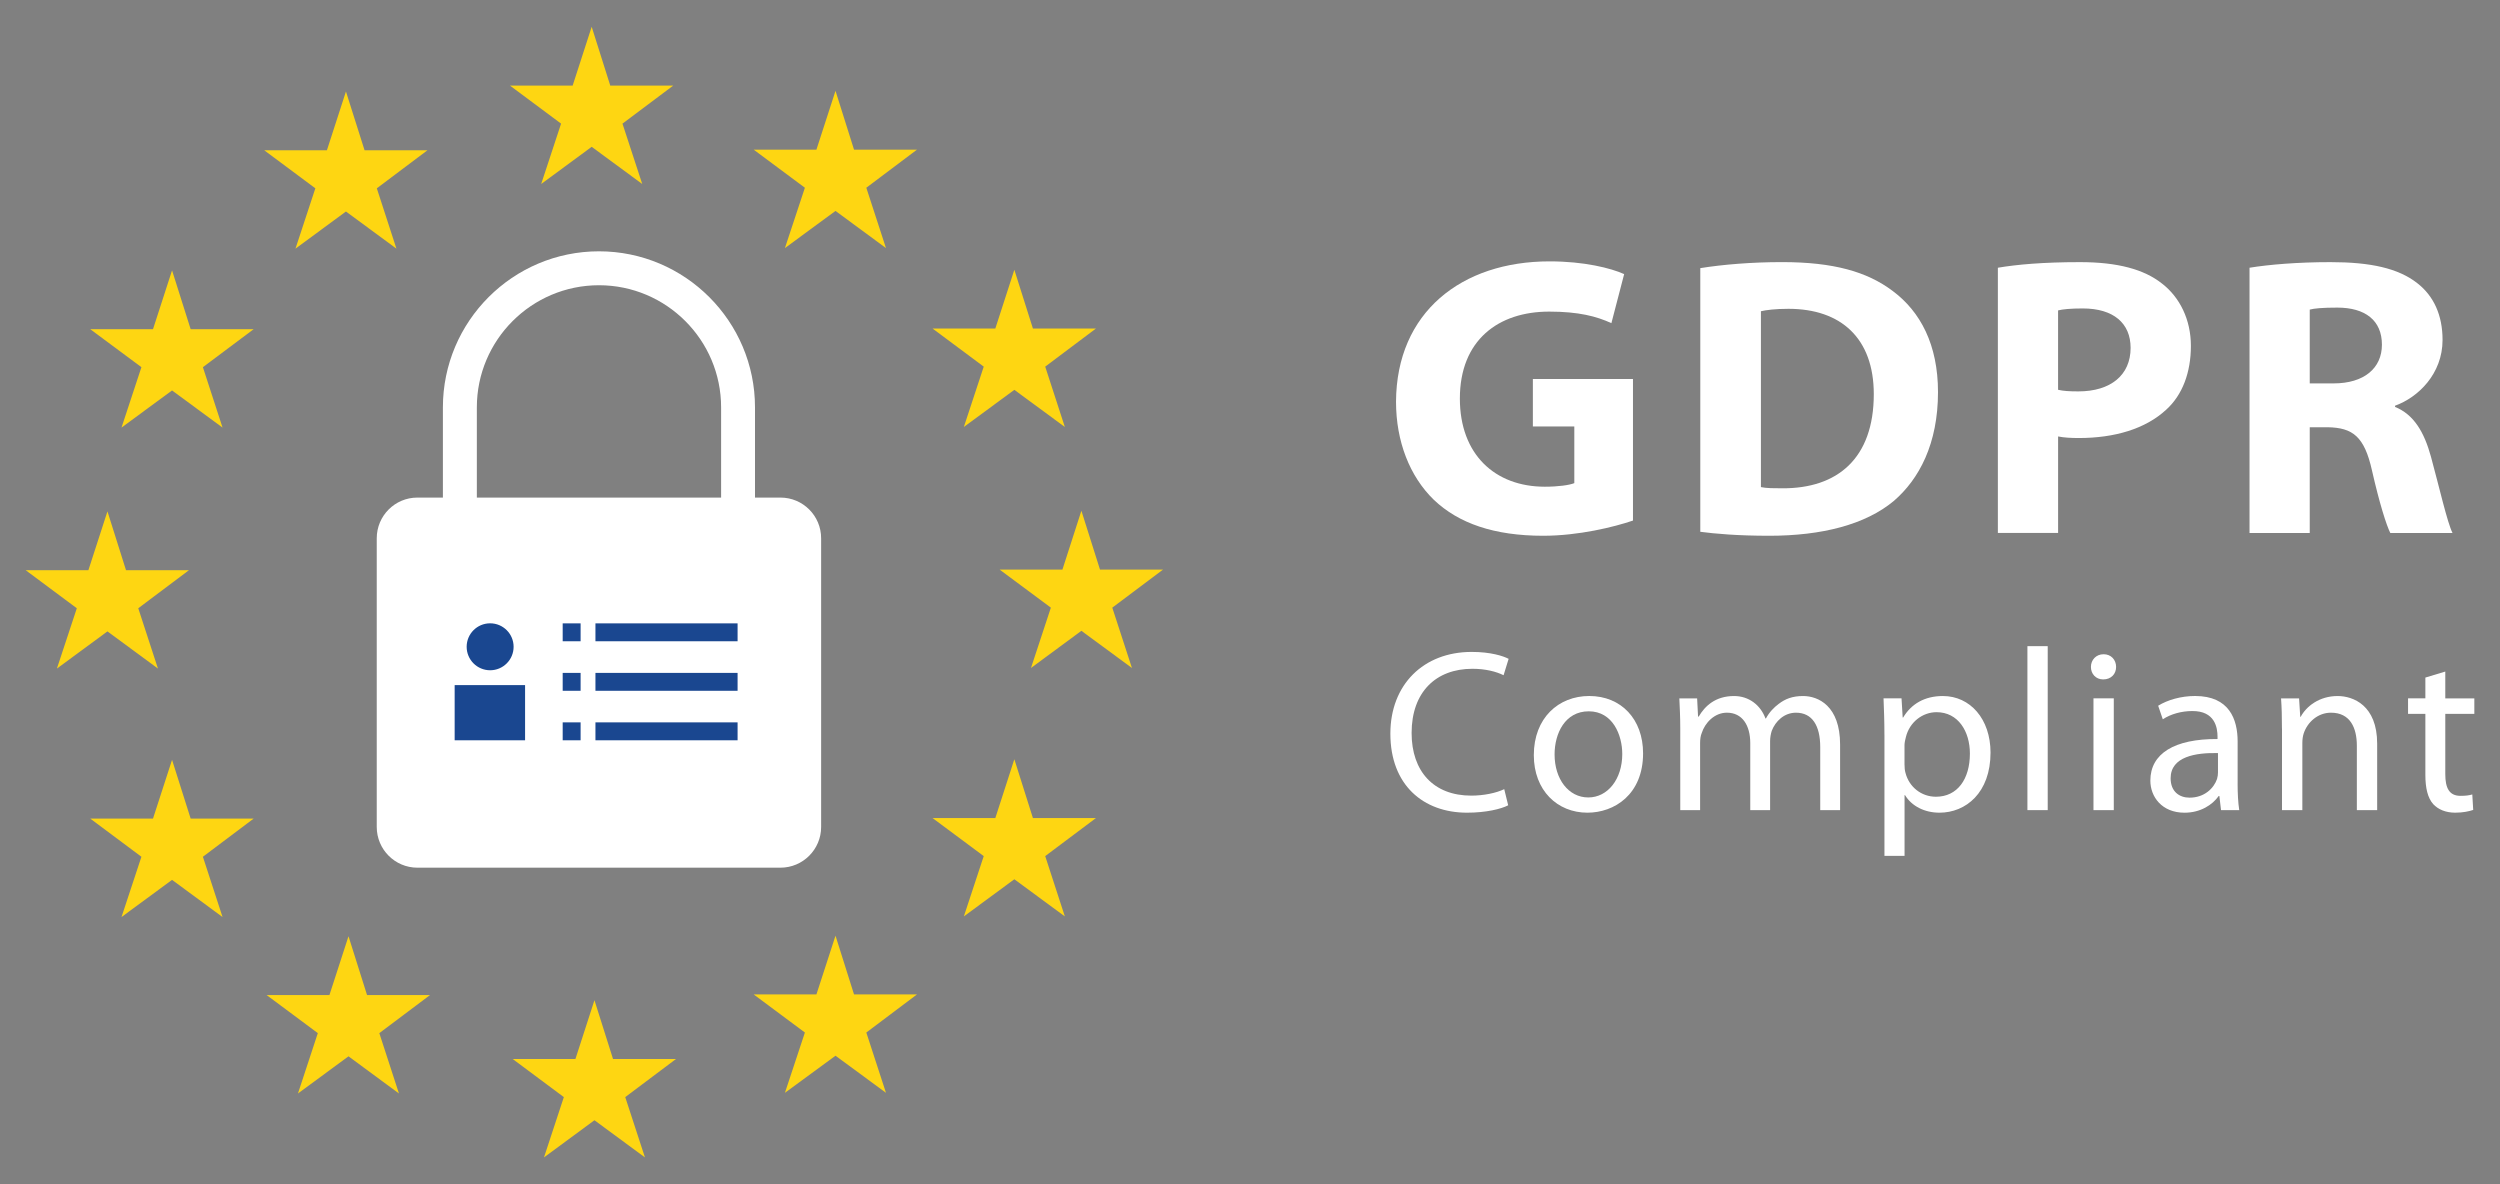
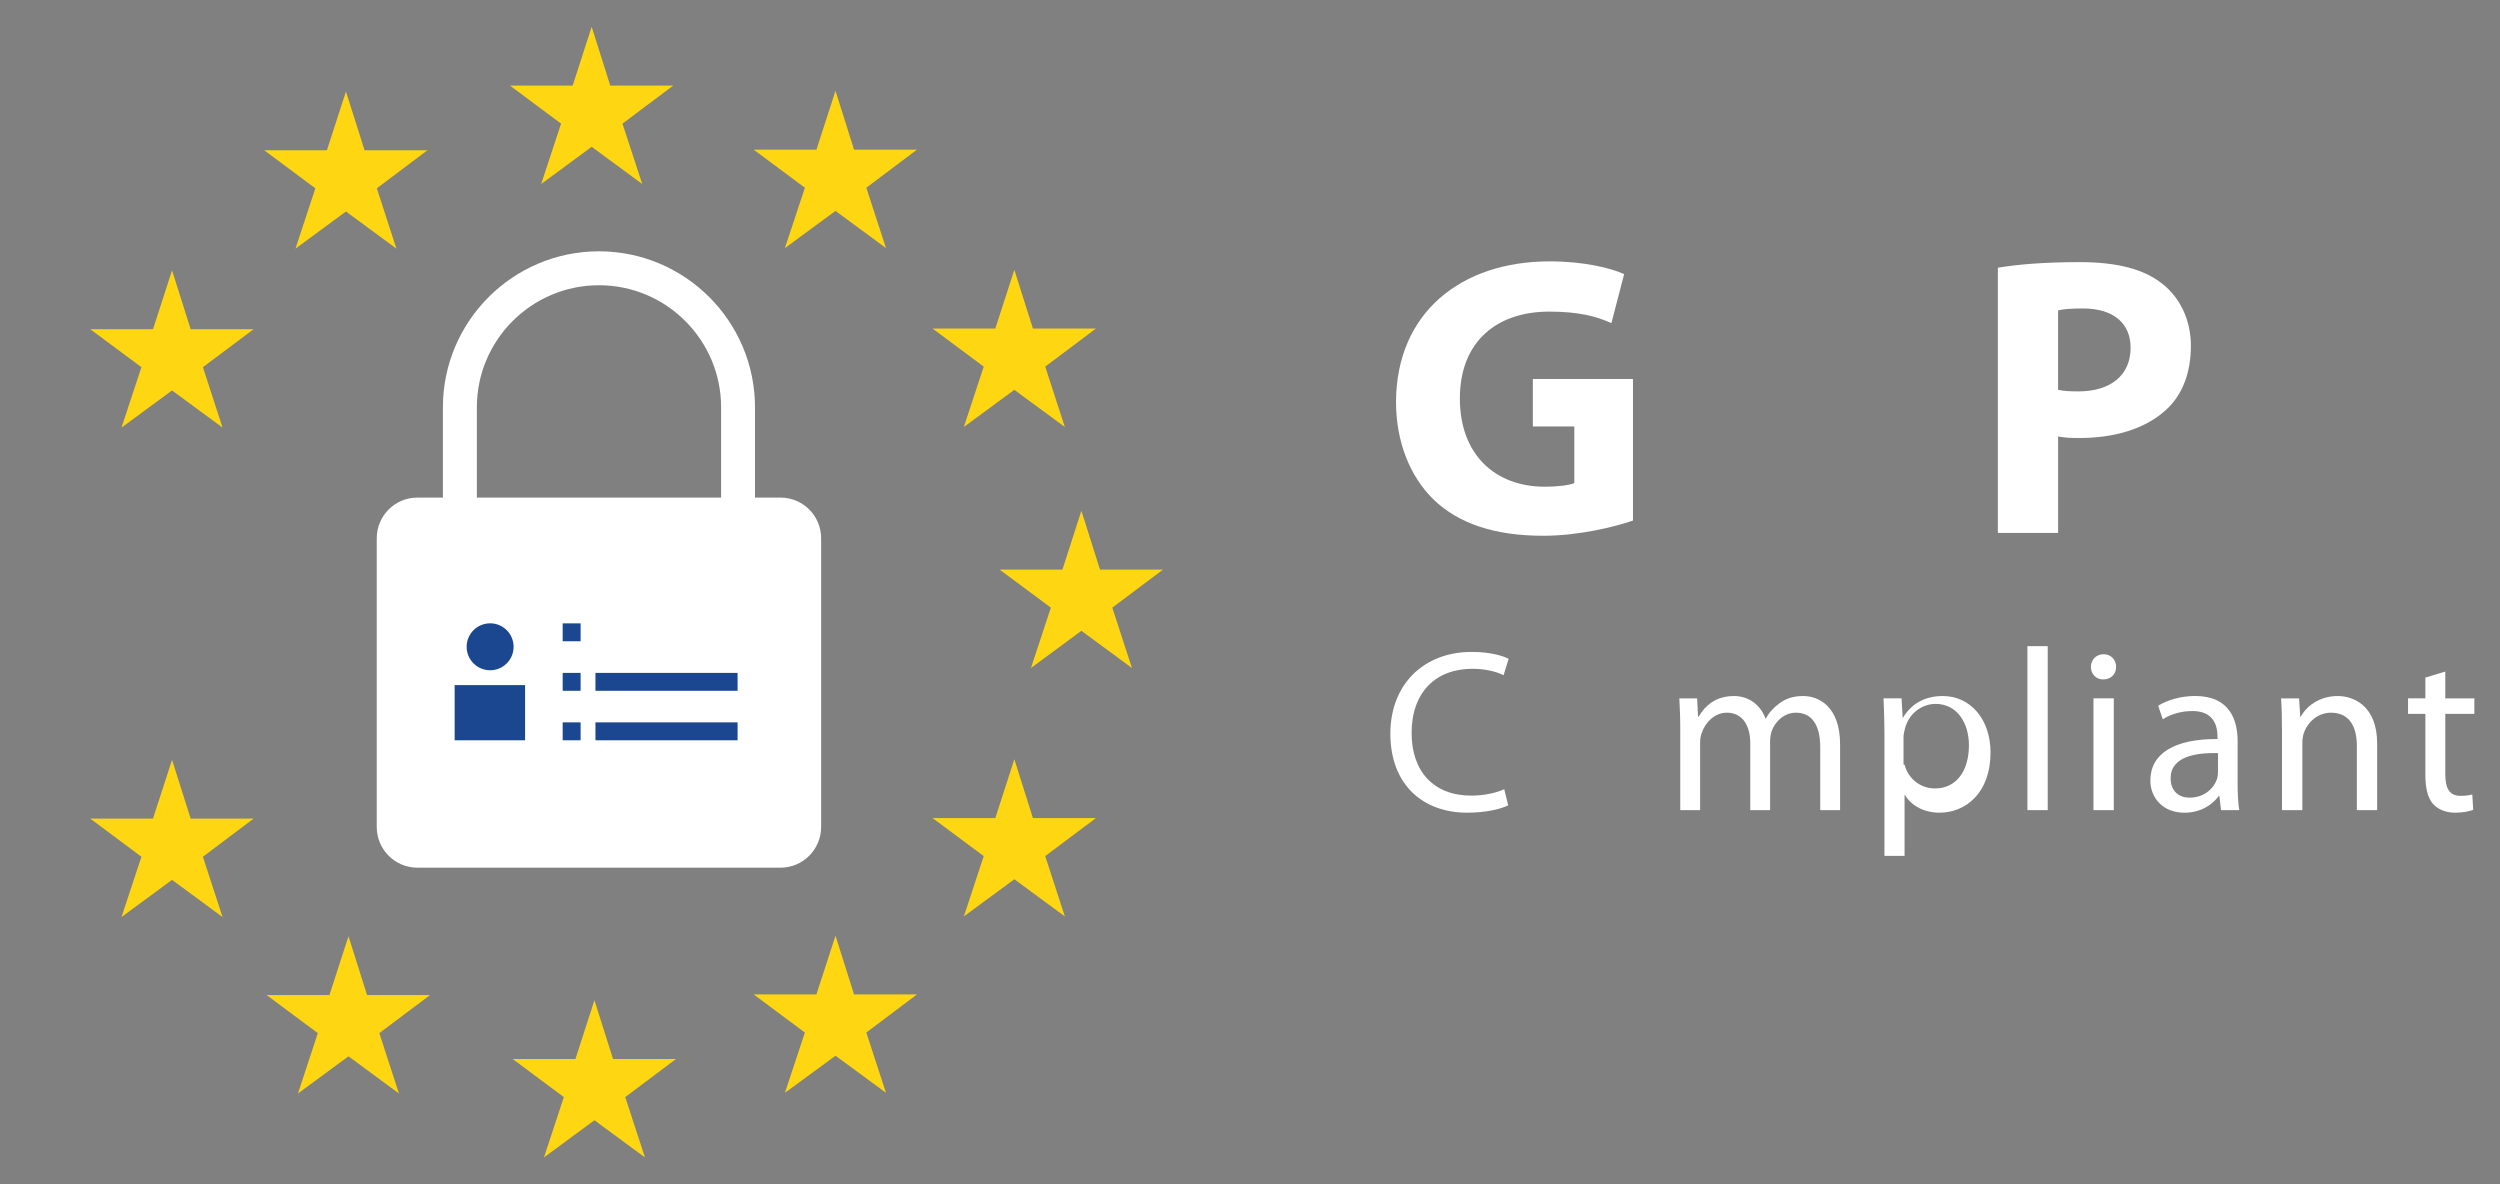
<svg xmlns="http://www.w3.org/2000/svg" version="1.1" id="Layer_1" x="0px" y="0px" width="95px" height="45px" viewBox="0 0 95 45" enable-background="new 0 0 95 45" xml:space="preserve">
  <rect x="0" y="0" width="95" height="45" fill="#808080" stroke="none" />
  <g>
    <path fill="#FFFFFF" d="M29.657,18.908H28.69v-3.429c0-3.269-2.66-5.929-5.93-5.929s-5.93,2.66-5.93,5.929v3.429h-0.969   c-0.853,0-1.545,0.692-1.545,1.547v10.969c0,0.854,0.692,1.548,1.545,1.548h13.795c0.854,0,1.547-0.693,1.547-1.548V20.455   C31.204,19.601,30.512,18.908,29.657,18.908z M18.12,15.479c0-2.558,2.081-4.64,4.641-4.64c2.559,0,4.641,2.082,4.641,4.64v3.429   H18.12V15.479z" />
    <g>
      <g>
        <path fill="#FED612" d="M22.438,22.927" />
        <polyline fill="#FED612" points="23.19,3.252 25.583,3.252 23.654,4.698 24.405,6.992 22.484,5.579 20.565,6.992 21.321,4.698      19.378,3.252 21.761,3.252 22.484,1.018 23.19,3.252    " />
        <polyline fill="#FED612" points="23.295,40.242 25.688,40.242 23.759,41.69 24.508,43.982 22.589,42.569 20.671,43.982      21.426,41.69 19.482,40.242 21.866,40.242 22.589,38.008 23.295,40.242    " />
        <polyline fill="#FED612" points="32.453,37.788 34.845,37.788 32.92,39.236 33.667,41.527 31.749,40.117 29.827,41.527      30.586,39.236 28.64,37.788 31.024,37.788 31.749,35.556 32.453,37.788    " />
        <polyline fill="#FED612" points="32.453,5.687 34.845,5.687 32.92,7.134 33.667,9.427 31.749,8.015 29.827,9.427 30.586,7.134      28.64,5.687 31.024,5.687 31.749,3.452 32.453,5.687    " />
        <polyline fill="#FED612" points="39.251,12.485 41.645,12.485 39.718,13.932 40.464,16.225 38.545,14.814 36.626,16.225      37.382,13.932 35.438,12.485 37.822,12.485 38.545,10.252 39.251,12.485    " />
        <polyline fill="#FED612" points="39.251,31.087 41.645,31.087 39.718,32.532 40.464,34.824 38.545,33.412 36.626,34.824      37.382,32.532 35.438,31.087 37.822,31.087 38.545,28.851 39.251,31.087    " />
        <polyline fill="#FED612" points="41.8,21.645 44.194,21.645 42.267,23.091 43.014,25.384 41.093,23.971 39.177,25.384      39.933,23.091 37.986,21.645 40.372,21.645 41.093,19.408 41.8,21.645    " />
        <polyline fill="#FED612" points="13.853,5.709 16.245,5.709 14.319,7.156 15.064,9.449 13.146,8.037 11.228,9.449 11.983,7.156      10.039,5.709 12.423,5.709 13.146,3.477 13.853,5.709    " />
        <polyline fill="#FED612" points="7.245,12.51 9.638,12.51 7.71,13.953 8.457,16.249 6.538,14.837 4.617,16.249 5.374,13.953      3.43,12.51 5.814,12.51 6.538,10.274 7.245,12.51    " />
-         <polyline fill="#FED612" points="4.788,21.667 7.181,21.667 5.254,23.114 6.002,25.406 4.083,23.993 2.162,25.406 2.919,23.114      0.975,21.667 3.359,21.667 4.083,19.432 4.788,21.667    " />
        <polyline fill="#FED612" points="7.245,31.107 9.638,31.107 7.71,32.557 8.457,34.848 6.538,33.435 4.617,34.848 5.374,32.557      3.43,31.107 5.814,31.107 6.538,28.874 7.245,31.107    " />
        <polyline fill="#FED612" points="13.948,37.813 16.34,37.813 14.414,39.259 15.16,41.553 13.243,40.14 11.322,41.553      12.077,39.259 10.133,37.813 12.518,37.813 13.243,35.577 13.948,37.813    " />
      </g>
    </g>
    <circle fill="#1A4790" cx="18.625" cy="24.578" r="0.892" />
    <rect x="21.382" y="23.688" fill="#1A4790" width="0.681" height="0.68" />
-     <rect x="22.627" y="23.688" fill="#1A4790" width="5.401" height="0.68" />
    <rect x="21.382" y="25.57" fill="#1A4790" width="0.681" height="0.68" />
    <rect x="22.627" y="25.57" fill="#1A4790" width="5.401" height="0.68" />
    <rect x="21.382" y="27.45" fill="#1A4790" width="0.681" height="0.681" />
    <rect x="22.627" y="27.45" fill="#1A4790" width="5.401" height="0.681" />
    <rect x="17.277" y="26.034" fill="#1A4790" width="2.676" height="2.097" />
    <g>
      <path fill="#FFFFFF" d="M62.051,19.782c-0.712,0.243-2.062,0.577-3.41,0.577c-1.864,0-3.213-0.471-4.153-1.364    c-0.924-0.896-1.439-2.228-1.439-3.729c0.015-3.395,2.485-5.334,5.835-5.334c1.318,0,2.334,0.258,2.834,0.484l-0.485,1.864    c-0.561-0.258-1.242-0.439-2.365-0.439c-1.923,0-3.393,1.076-3.393,3.305c0,2.121,1.332,3.349,3.228,3.349    c0.515,0,0.939-0.061,1.121-0.136v-2.153h-1.575v-1.803h3.804V19.782z" />
-       <path fill="#FFFFFF" d="M64.612,10.189c0.849-0.137,1.954-0.229,3.107-0.229c1.954,0,3.228,0.364,4.197,1.092    c1.061,0.788,1.728,2.046,1.728,3.849c0,1.956-0.712,3.305-1.683,4.138c-1.075,0.895-2.728,1.32-4.729,1.32    c-1.197,0-2.061-0.077-2.621-0.151V10.189z M66.915,18.51c0.197,0.045,0.531,0.045,0.805,0.045    c2.105,0.015,3.484-1.138,3.484-3.577c0-2.121-1.243-3.243-3.243-3.243c-0.501,0-0.849,0.046-1.046,0.092V18.51z" />
      <path fill="#FFFFFF" d="M75.918,10.174c0.712-0.121,1.713-0.213,3.122-0.213c1.425,0,2.44,0.273,3.122,0.819    c0.667,0.516,1.092,1.363,1.092,2.364s-0.317,1.864-0.939,2.425c-0.788,0.728-1.956,1.076-3.32,1.076    c-0.302,0-0.575-0.016-0.787-0.06v3.667h-2.289V10.174z M78.207,14.812c0.196,0.046,0.424,0.061,0.772,0.061    c1.229,0,1.984-0.621,1.984-1.653c0-0.938-0.65-1.499-1.818-1.499c-0.453,0-0.771,0.03-0.938,0.075V14.812z" />
-       <path fill="#FFFFFF" d="M85.481,10.174c0.742-0.121,1.834-0.213,3.077-0.213c1.516,0,2.576,0.229,3.304,0.804    c0.621,0.485,0.955,1.213,0.955,2.152c0,1.289-0.926,2.183-1.805,2.5v0.046c0.713,0.288,1.107,0.955,1.365,1.894    c0.318,1.168,0.621,2.502,0.818,2.896h-2.364c-0.151-0.304-0.41-1.121-0.697-2.381c-0.289-1.286-0.729-1.62-1.683-1.637H87.77    v4.018h-2.288V10.174z M87.77,14.569h0.909c1.152,0,1.834-0.575,1.834-1.471c0-0.925-0.637-1.409-1.696-1.409    c-0.562,0-0.88,0.03-1.047,0.076V14.569z" />
      <path fill="#FFFFFF" d="M57.311,30.601c-0.272,0.142-0.844,0.281-1.563,0.281c-1.667,0-2.914-1.054-2.914-3.003    c0-1.86,1.256-3.106,3.09-3.106c0.729,0,1.203,0.157,1.404,0.263l-0.192,0.623c-0.28-0.14-0.693-0.245-1.184-0.245    c-1.39,0-2.311,0.887-2.311,2.44c0,1.457,0.835,2.38,2.266,2.38c0.473,0,0.948-0.099,1.254-0.246L57.311,30.601z" />
-       <path fill="#FFFFFF" d="M62.437,28.625c0,1.572-1.097,2.257-2.116,2.257c-1.14,0-2.036-0.844-2.036-2.186    c0-1.414,0.939-2.248,2.106-2.248C61.61,26.448,62.437,27.334,62.437,28.625z M59.074,28.669c0,0.932,0.526,1.634,1.282,1.634    c0.736,0,1.29-0.694,1.29-1.65c0-0.72-0.36-1.623-1.272-1.623C59.471,27.029,59.074,27.87,59.074,28.669z" />
      <path fill="#FFFFFF" d="M63.85,27.688c0-0.449-0.019-0.8-0.035-1.15h0.676l0.035,0.692h0.025c0.238-0.403,0.634-0.781,1.344-0.781    c0.57,0,1.009,0.351,1.193,0.852h0.018c0.132-0.245,0.308-0.421,0.483-0.552c0.254-0.194,0.526-0.3,0.93-0.3    c0.571,0,1.405,0.37,1.405,1.844v2.493h-0.755v-2.396c0-0.824-0.309-1.308-0.922-1.308c-0.447,0-0.781,0.323-0.922,0.693    c-0.034,0.113-0.061,0.246-0.061,0.386v2.625H66.51v-2.546c0-0.675-0.3-1.158-0.888-1.158c-0.474,0-0.833,0.387-0.956,0.772    c-0.045,0.104-0.062,0.245-0.062,0.377v2.555H63.85V27.688z" />
-       <path fill="#FFFFFF" d="M71.608,27.924c0-0.545-0.019-0.983-0.034-1.387h0.684l0.044,0.728h0.018    c0.309-0.517,0.816-0.816,1.51-0.816c1.035,0,1.81,0.87,1.81,2.15c0,1.528-0.94,2.283-1.94,2.283    c-0.563,0-1.055-0.246-1.309-0.667h-0.018v2.308h-0.764V27.924z M72.372,29.056c0,0.113,0.008,0.219,0.037,0.315    c0.138,0.536,0.604,0.905,1.156,0.905c0.816,0,1.291-0.668,1.291-1.642c0-0.844-0.448-1.571-1.266-1.571    c-0.525,0-1.026,0.368-1.167,0.948c-0.025,0.097-0.052,0.211-0.052,0.307V29.056z" />
+       <path fill="#FFFFFF" d="M71.608,27.924c0-0.545-0.019-0.983-0.034-1.387h0.684l0.044,0.728h0.018    c0.309-0.517,0.816-0.816,1.51-0.816c1.035,0,1.81,0.87,1.81,2.15c0,1.528-0.94,2.283-1.94,2.283    c-0.563,0-1.055-0.246-1.309-0.667h-0.018v2.308h-0.764V27.924z M72.372,29.056c0.138,0.536,0.604,0.905,1.156,0.905c0.816,0,1.291-0.668,1.291-1.642c0-0.844-0.448-1.571-1.266-1.571    c-0.525,0-1.026,0.368-1.167,0.948c-0.025,0.097-0.052,0.211-0.052,0.307V29.056z" />
      <path fill="#FFFFFF" d="M77.042,24.554h0.771v6.231h-0.771V24.554z" />
      <path fill="#FFFFFF" d="M80.412,25.343c0,0.264-0.184,0.475-0.491,0.475c-0.281,0-0.466-0.211-0.466-0.475    s0.193-0.482,0.482-0.482C80.219,24.86,80.412,25.071,80.412,25.343z M79.552,30.785v-4.248h0.772v4.248H79.552z" />
      <path fill="#FFFFFF" d="M85.029,29.768c0,0.367,0.018,0.729,0.062,1.018h-0.692l-0.063-0.537h-0.026    c-0.236,0.335-0.692,0.634-1.298,0.634c-0.861,0-1.299-0.605-1.299-1.22c0-1.027,0.913-1.589,2.553-1.58v-0.088    c0-0.342-0.097-0.984-0.965-0.975c-0.404,0-0.815,0.114-1.115,0.314l-0.176-0.516c0.354-0.22,0.869-0.37,1.405-0.37    c1.299,0,1.615,0.886,1.615,1.73V29.768z M84.283,28.617c-0.843-0.019-1.799,0.131-1.799,0.957c0,0.509,0.333,0.737,0.719,0.737    c0.562,0,0.921-0.352,1.045-0.711c0.026-0.088,0.035-0.176,0.035-0.246V28.617z" />
      <path fill="#FFFFFF" d="M86.714,27.688c0-0.449-0.008-0.8-0.034-1.15h0.685l0.044,0.701h0.017c0.211-0.395,0.703-0.79,1.404-0.79    c0.589,0,1.502,0.351,1.502,1.809v2.528h-0.772v-2.448c0-0.685-0.255-1.256-0.983-1.256c-0.5,0-0.895,0.36-1.037,0.789    c-0.033,0.098-0.051,0.229-0.051,0.36v2.555h-0.773V27.688z" />
      <path fill="#FFFFFF" d="M92.921,25.519v1.019h1.104v0.588h-1.104v2.29c0,0.527,0.148,0.826,0.578,0.826    c0.211,0,0.333-0.019,0.448-0.053l0.035,0.588c-0.15,0.052-0.387,0.105-0.686,0.105c-0.36,0-0.648-0.124-0.834-0.325    c-0.211-0.237-0.298-0.614-0.298-1.115v-2.316h-0.658v-0.588h0.658v-0.79L92.921,25.519z" />
    </g>
  </g>
</svg>